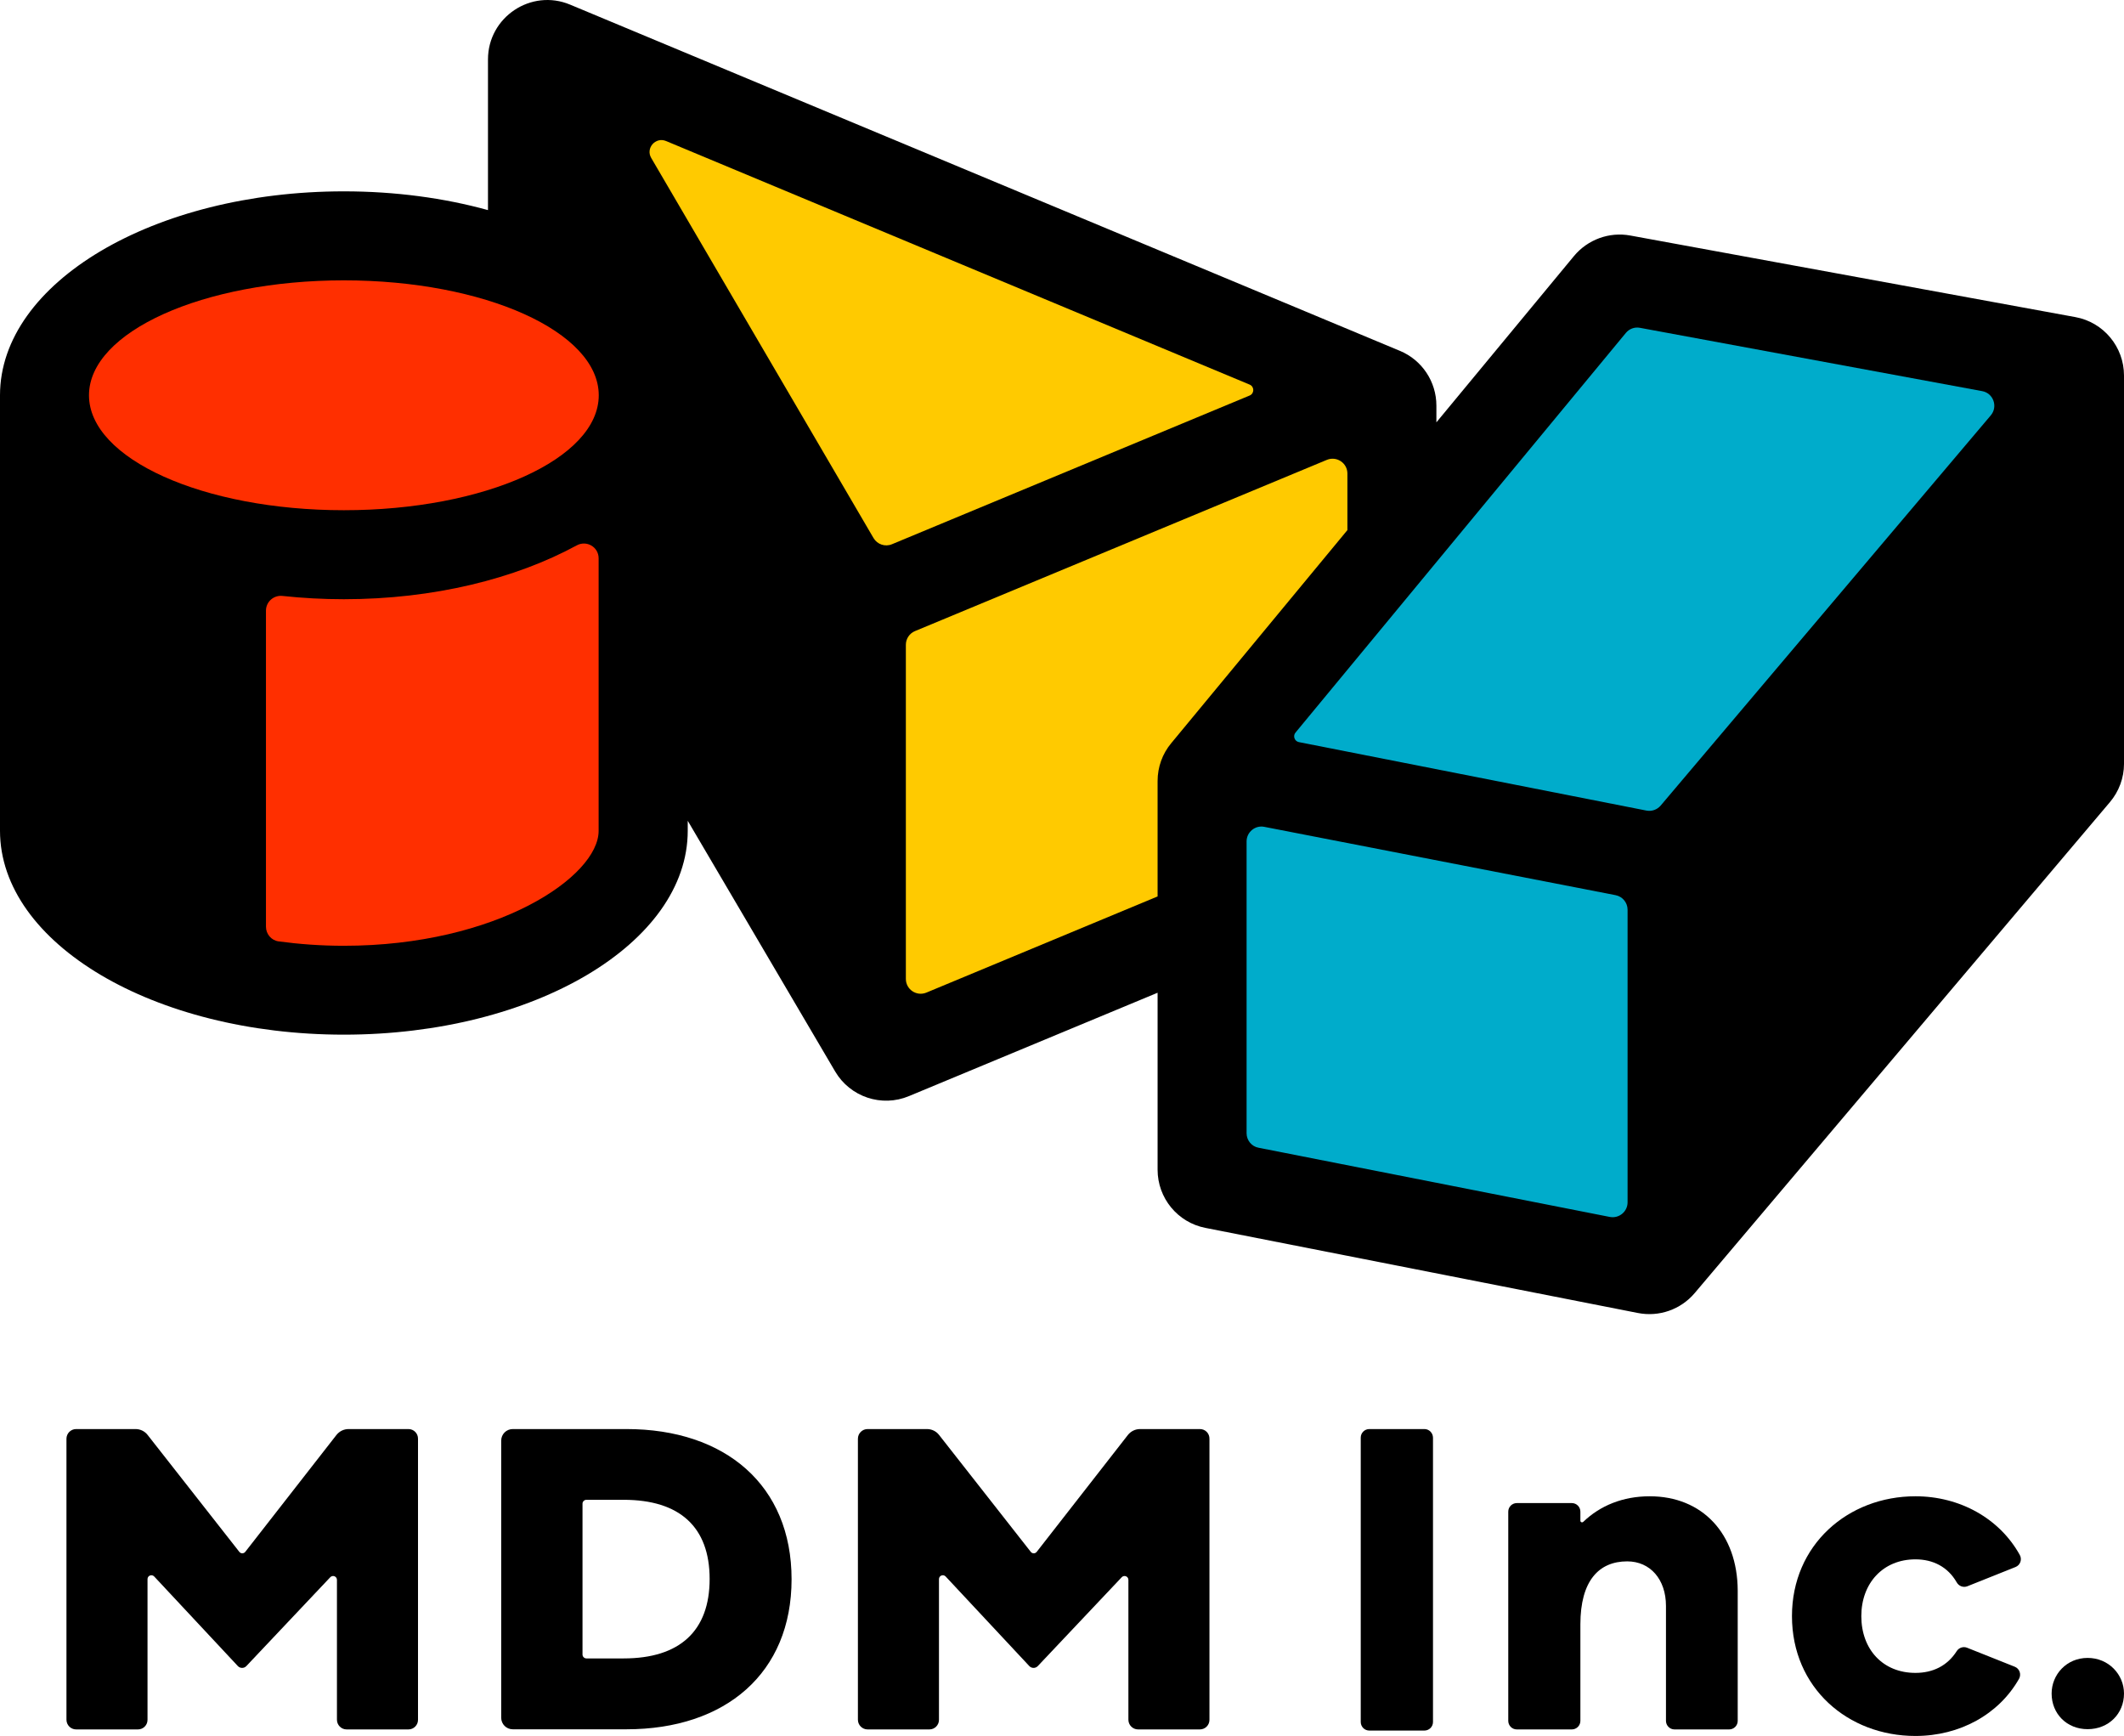
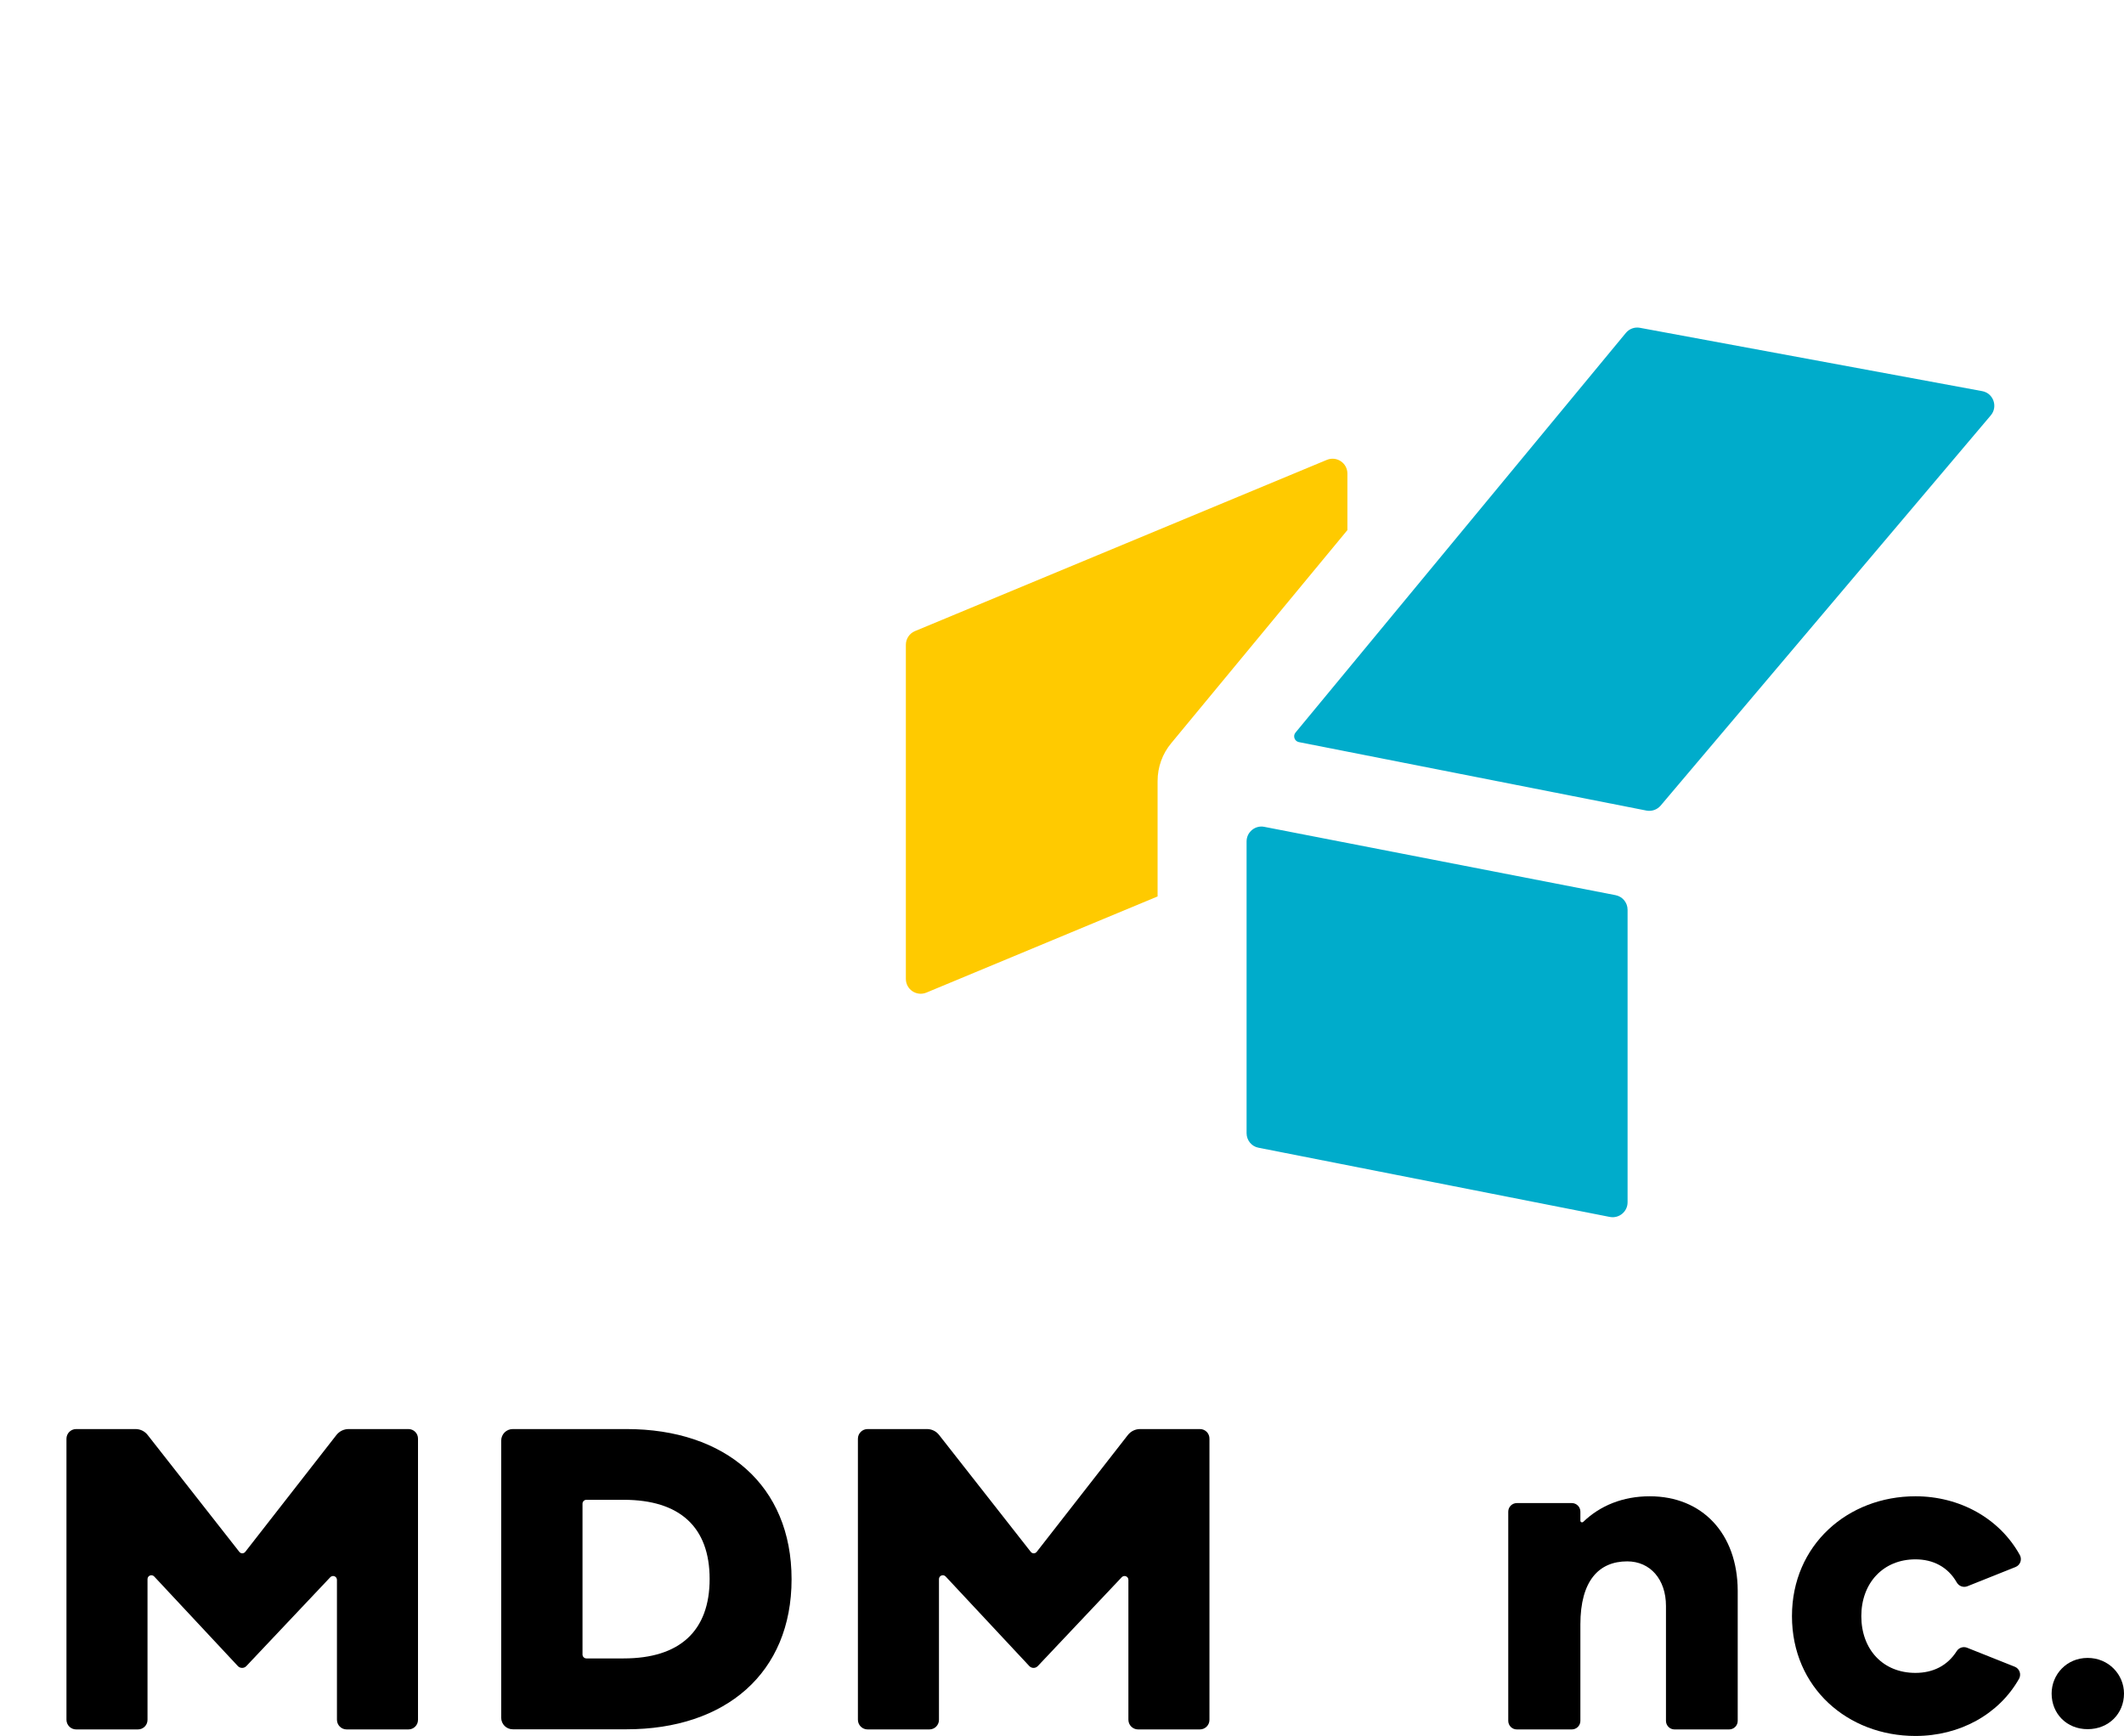
<svg xmlns="http://www.w3.org/2000/svg" version="1.1" id="レイヤー_1" x="0px" y="0px" viewBox="0 0 168.75 137.9" style="enable-background:new 0 0 168.75 137.9;" xml:space="preserve">
  <style type="text/css">
	.st0{fill:#00ACCB;}
	.st1{fill:#FF2F00;}
	.st2{fill:#FFCA00;}
</style>
  <g>
    <g>
-       <path d="M113.17,113.52h-4.38c-0.37,0-0.68,0.3-0.68,0.68v22.59c0,0.37,0.3,0.68,0.68,0.68h4.38c0.37,0,0.68-0.3,0.68-0.68V114.2    C113.84,113.82,113.54,113.52,113.17,113.52z" />
      <path d="M49.77,113.52h-9.03c-0.51,0-0.92,0.41-0.92,0.92v22.01c0,0.51,0.41,0.92,0.92,0.92h9.03c7.87,0,13.12-4.46,13.12-11.92    S57.63,113.52,49.77,113.52z M49.55,131.74h-2.96c-0.17,0-0.31-0.14-0.31-0.31v-11.98c0-0.17,0.14-0.31,0.31-0.31h2.96    c4.45,0,6.83,2.16,6.83,6.29S54,131.74,49.55,131.74z" />
      <path d="M131.07,118.86c-2.13,0-3.94,0.74-5.28,2.03c-0.09,0.08-0.23,0.03-0.23-0.09v-0.72c0-0.37-0.3-0.68-0.68-0.68h-4.37    c-0.37,0-0.68,0.3-0.68,0.68v16.62c0,0.37,0.3,0.68,0.68,0.68h4.37c0.37,0,0.68-0.3,0.68-0.68v-7.66c0-3.47,1.47-5.01,3.72-5.01    c1.83,0,3.08,1.43,3.08,3.54v9.13c0,0.37,0.3,0.68,0.68,0.68h4.34c0.37,0,0.68-0.3,0.68-0.68v-10.35    C138.04,121.83,135.25,118.86,131.07,118.86z" />
      <path d="M152.18,123.87c1.39,0,2.57,0.59,3.28,1.83c0.17,0.3,0.52,0.43,0.84,0.31l3.83-1.53c0.38-0.15,0.54-0.6,0.34-0.96    c-1.61-2.9-4.76-4.66-8.29-4.66c-5.37,0-9.81,3.87-9.81,9.52c0,5.69,4.44,9.52,9.81,9.52c3.53,0,6.63-1.72,8.23-4.54    c0.2-0.36,0.04-0.81-0.34-0.96l-3.79-1.51c-0.3-0.12-0.65,0-0.82,0.27c-0.75,1.18-1.91,1.73-3.28,1.73c-2.58,0-4.3-1.86-4.3-4.51    C147.88,125.77,149.6,123.87,152.18,123.87z" />
      <path d="M165.86,131.7c-1.67,0-2.86,1.32-2.86,2.83c0,1.6,1.2,2.83,2.86,2.83c1.67,0,2.89-1.23,2.89-2.83    C168.75,133.02,167.53,131.7,165.86,131.7z" />
      <path d="M32.45,113.52H27.7c-0.38,0-0.73,0.17-0.97,0.47l-7.24,9.28c-0.12,0.16-0.36,0.16-0.48,0l-7.28-9.28    c-0.23-0.3-0.59-0.47-0.96-0.47H6.05c-0.42,0-0.77,0.34-0.77,0.77v22.32c0,0.42,0.34,0.77,0.77,0.77h4.91    c0.42,0,0.76-0.34,0.76-0.76v-11.18c0-0.28,0.34-0.41,0.53-0.21l6.65,7.12c0.18,0.19,0.49,0.19,0.67,0l6.67-7.06    c0.19-0.2,0.53-0.07,0.53,0.21v11.11c0,0.42,0.34,0.77,0.77,0.77h4.91c0.42,0,0.76-0.34,0.76-0.76v-22.32    C33.22,113.86,32.87,113.52,32.45,113.52z" />
      <path d="M95.33,113.52h-4.75c-0.38,0-0.73,0.17-0.97,0.47l-7.24,9.28c-0.12,0.16-0.36,0.16-0.48,0l-7.28-9.28    c-0.23-0.3-0.59-0.47-0.96-0.47h-4.72c-0.42,0-0.77,0.34-0.77,0.77v22.32c0,0.42,0.34,0.77,0.77,0.77h4.91    c0.42,0,0.76-0.34,0.76-0.76v-11.18c0-0.28,0.34-0.41,0.53-0.21l6.65,7.12c0.18,0.19,0.49,0.19,0.67,0l6.67-7.06    c0.19-0.2,0.53-0.07,0.53,0.21v11.11c0,0.42,0.34,0.77,0.77,0.77h4.91c0.42,0,0.76-0.34,0.76-0.76v-22.32    C96.1,113.86,95.76,113.52,95.33,113.52z" />
    </g>
    <g>
      <g>
-         <path d="M164.89,25.19l-35.36-6.48c-1.68-0.31-3.39,0.32-4.48,1.63l-10.93,13.21v-1.33c0-1.9-1.14-3.62-2.9-4.35L45.3,0.37     c-3.1-1.3-6.53,0.99-6.53,4.35v11.97c-3.48-0.96-7.36-1.49-11.45-1.49C12.23,15.2,0,22.45,0,31.4v34.59     c0,8.95,12.23,16.2,27.32,16.2s27.32-7.25,27.32-16.2V65.2l11.71,19.91c1.19,2.03,3.7,2.87,5.87,1.96l19.75-8.21v14.06     c0,2.25,1.59,4.19,3.8,4.62l34.36,6.76c1.68,0.33,3.4-0.27,4.51-1.58l32.99-39c0.72-0.85,1.12-1.93,1.12-3.04V29.83     C168.75,27.56,167.13,25.6,164.89,25.19z" />
-       </g>
+         </g>
      <g>
        <path class="st0" d="M99.04,90.02V66.84c0-0.74,0.68-1.3,1.4-1.16l27.92,5.43c0.55,0.11,0.95,0.59,0.95,1.16v23.24     c0,0.74-0.68,1.3-1.41,1.16l-27.92-5.5C99.44,91.07,99.04,90.58,99.04,90.02z" />
        <path class="st0" d="M102.93,58.19l26.24-31.74c0.27-0.33,0.7-0.49,1.12-0.41l27.19,5.03c0.89,0.16,1.27,1.23,0.69,1.92     l-26.23,31c-0.28,0.33-0.71,0.48-1.13,0.4l-27.62-5.44C102.85,58.88,102.7,58.46,102.93,58.19z" />
-         <ellipse class="st1" cx="27.32" cy="31.4" rx="20.25" ry="9.13" />
-         <path class="st1" d="M27.32,47.6c-1.66,0-3.29-0.09-4.87-0.26c-0.7-0.08-1.32,0.46-1.32,1.17l0,25.1c0,0.58,0.42,1.09,1,1.17     c1.63,0.22,3.36,0.35,5.18,0.35c12.17,0,20.25-5.5,20.25-9.13l0-21.65c0-0.9-0.96-1.46-1.75-1.02     C40.95,45.97,34.46,47.6,27.32,47.6z" />
      </g>
-       <path class="st2" d="M52.91,11.2l46.37,19.35c0.39,0.16,0.39,0.71,0,0.87L70.87,43.23c-0.54,0.23-1.17,0.02-1.47-0.49L51.74,12.55    C51.28,11.77,52.08,10.86,52.91,11.2z" />
      <path class="st2" d="M91.97,62.04c0-1.1,0.38-2.16,1.08-3l14-16.93v-4.49c0-0.84-0.85-1.41-1.63-1.09L72.7,50.13    c-0.44,0.18-0.73,0.61-0.73,1.09v26.54c0,0.84,0.85,1.41,1.63,1.09l18.37-7.64V62.04z" />
    </g>
  </g>
</svg>